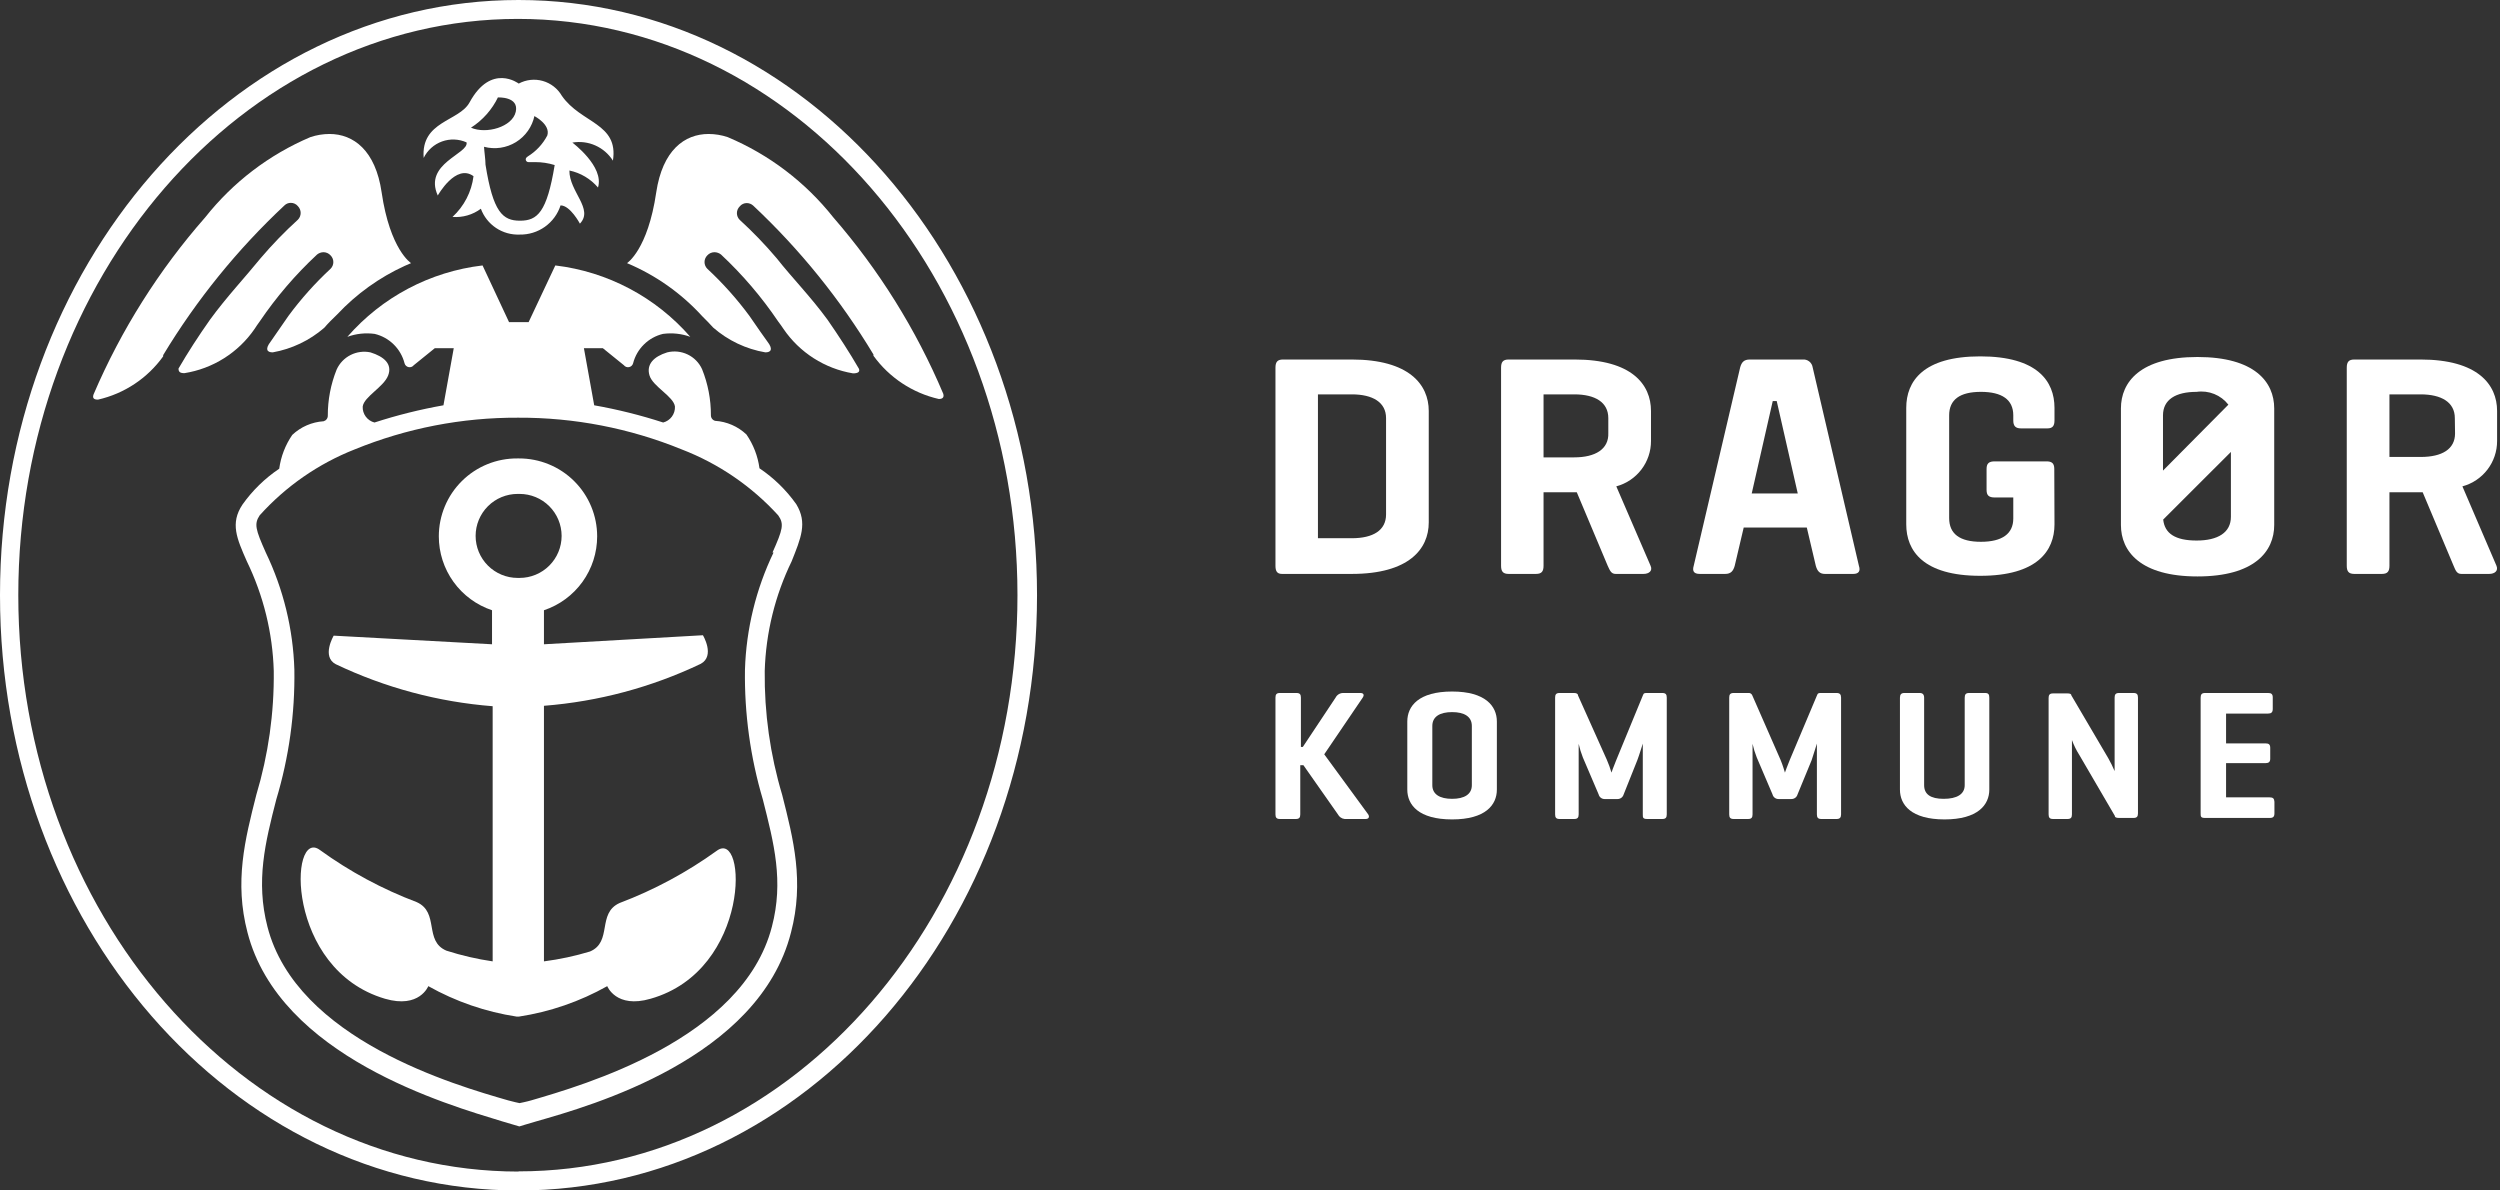
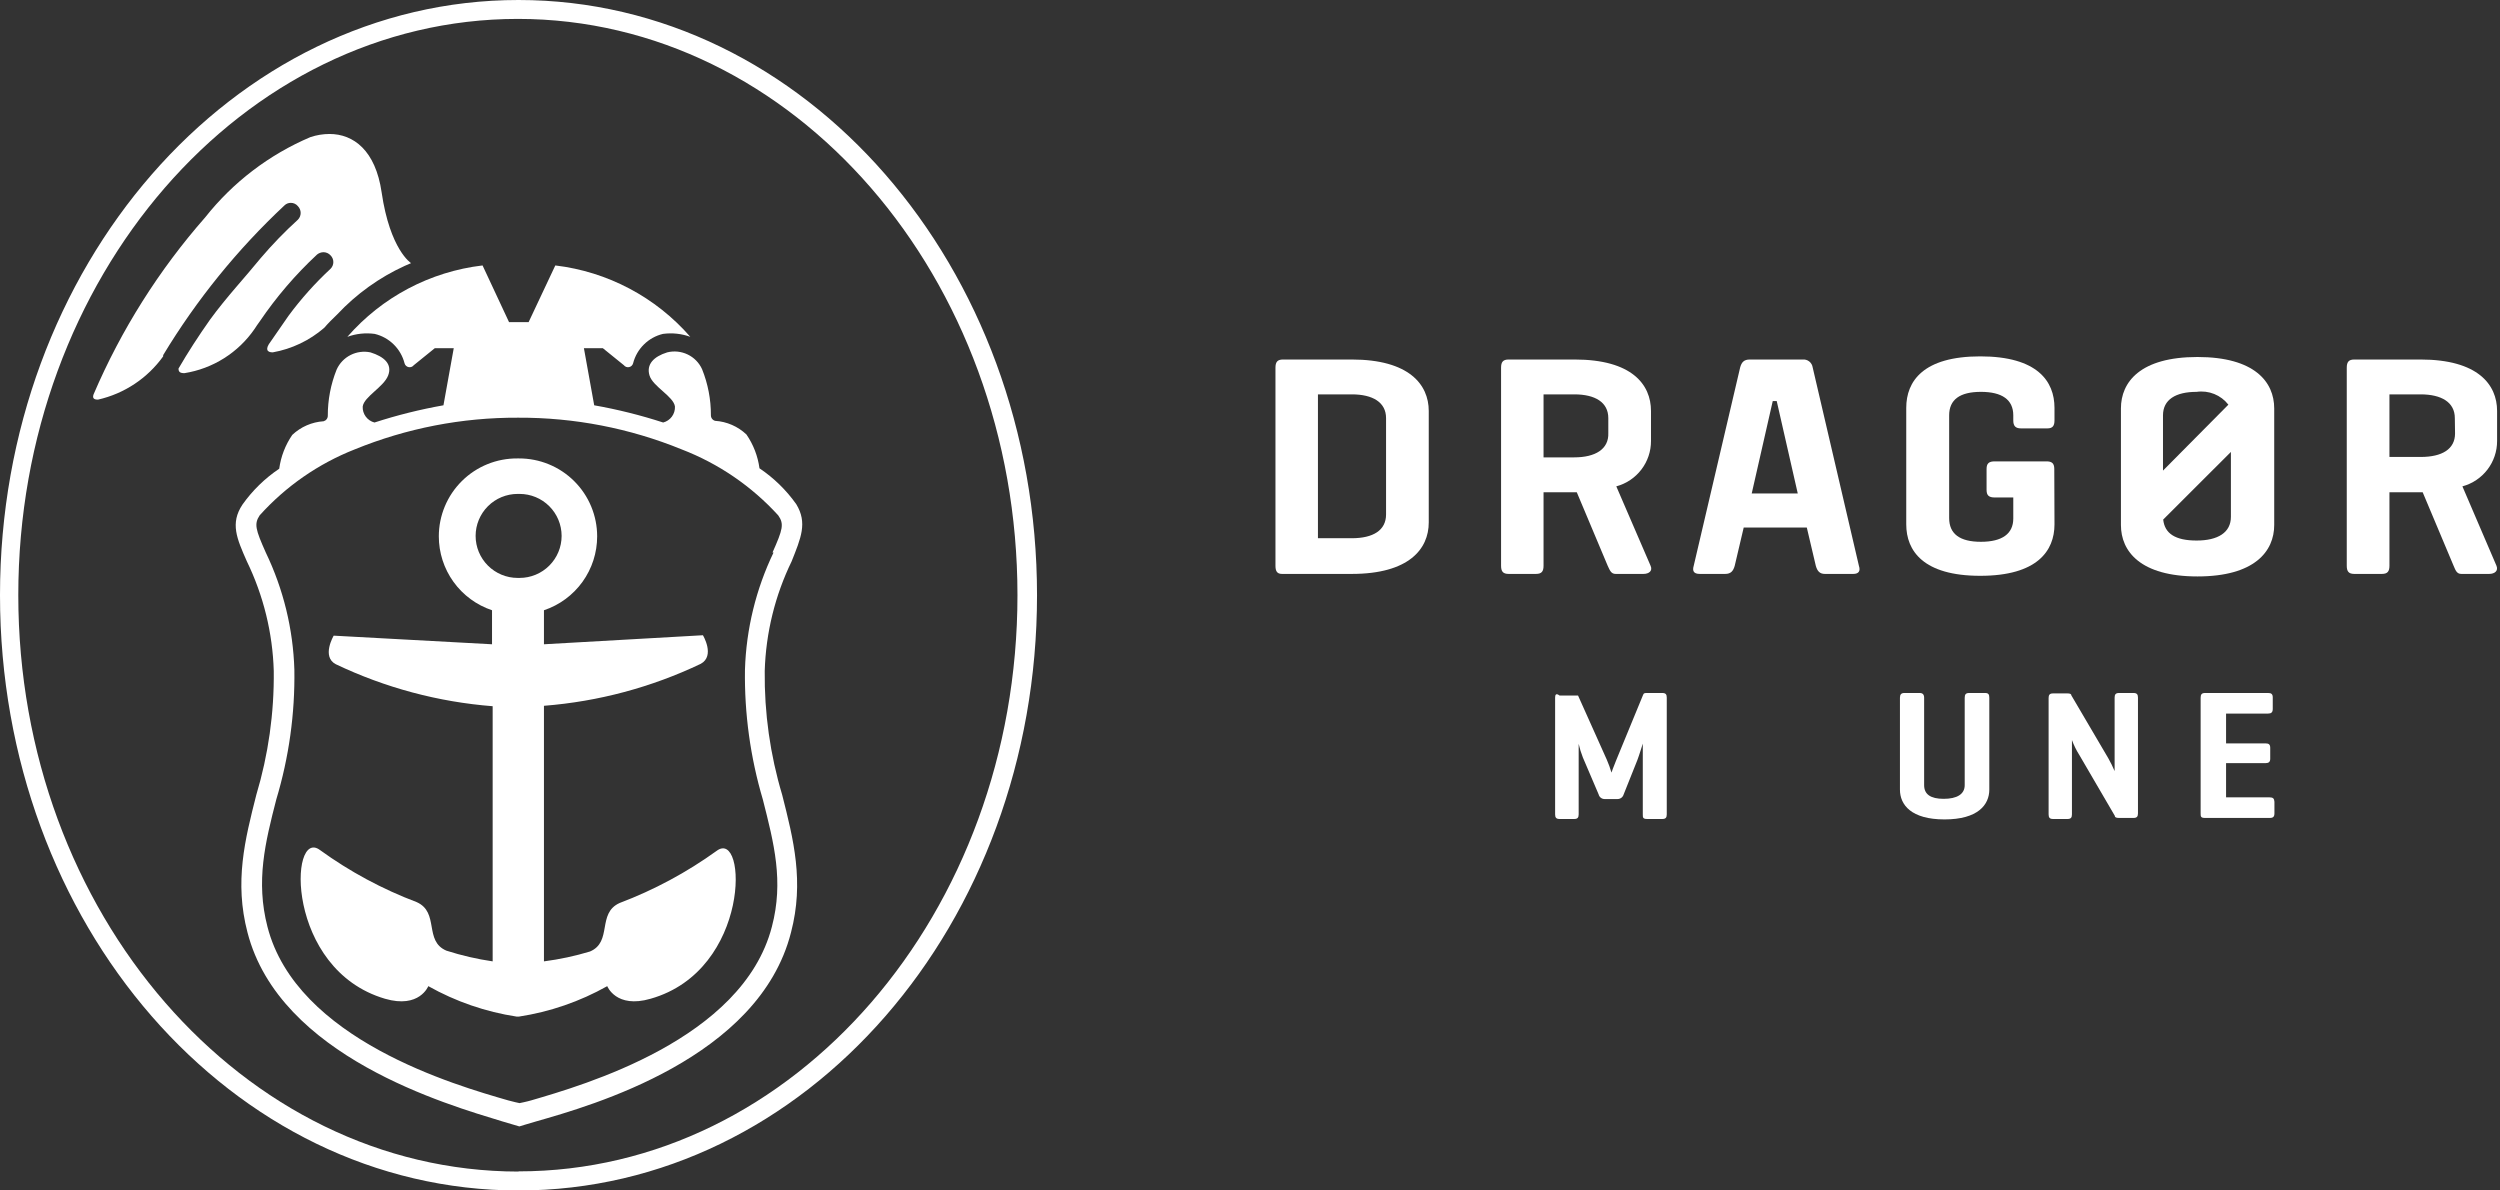
<svg xmlns="http://www.w3.org/2000/svg" width="210" height="100" viewBox="0 0 210 100" fill="none">
  <rect x="0" y="0" width="210" height="100" fill="#333333" stroke="none" />
  <path d="M43.555 0C19.499 0 0 22.385 0 49.991C0 77.597 19.428 100 43.555 100C67.681 100 87.11 77.615 87.11 49.991C87.11 22.367 67.611 0 43.555 0ZM43.555 98.412C20.418 98.395 1.537 76.698 1.537 49.991C1.537 23.285 20.364 1.588 43.502 1.588C66.639 1.588 85.467 23.302 85.467 49.991C85.467 76.68 66.692 98.395 43.555 98.395V98.412Z" fill="white" />
  <path d="M21.389 27.624C21.513 27.43 21.654 27.218 21.813 27.006C23.203 24.955 24.82 23.068 26.635 21.379C26.785 21.259 26.971 21.19 27.165 21.185C27.278 21.184 27.39 21.207 27.493 21.253C27.597 21.299 27.69 21.366 27.765 21.45C27.84 21.524 27.899 21.612 27.94 21.709C27.98 21.805 28.001 21.909 28.001 22.014C28.001 22.119 27.98 22.223 27.94 22.32C27.899 22.417 27.84 22.505 27.765 22.579C26.467 23.784 25.285 25.106 24.233 26.53L22.731 28.7C22.254 29.317 22.413 29.599 22.908 29.599C24.51 29.314 26.006 28.601 27.235 27.536C27.553 27.165 27.924 26.795 28.33 26.407C29.936 24.693 31.862 23.309 34 22.332L34.53 22.103C34.53 22.103 32.763 20.991 32.057 16.158C31.545 12.63 29.69 11.254 27.677 11.254C27.13 11.256 26.588 11.345 26.07 11.519C22.607 12.99 19.57 15.307 17.238 18.257C13.346 22.689 10.181 27.708 7.86 33.127C7.754 33.427 7.86 33.569 8.231 33.569C10.44 33.067 12.388 31.774 13.706 29.935V29.829C16.509 25.189 19.938 20.957 23.897 17.252C23.967 17.183 24.05 17.129 24.141 17.093C24.232 17.057 24.329 17.039 24.427 17.04C24.542 17.039 24.656 17.063 24.76 17.112C24.864 17.161 24.955 17.233 25.027 17.322C25.174 17.474 25.256 17.676 25.256 17.887C25.256 18.097 25.174 18.3 25.027 18.451C23.917 19.459 22.873 20.537 21.901 21.679C20.612 23.267 19.005 24.978 17.645 26.848C16.673 28.224 15.772 29.617 14.995 30.958C14.995 31.222 15.101 31.346 15.49 31.346C16.675 31.158 17.809 30.731 18.823 30.091C19.837 29.451 20.71 28.612 21.389 27.624Z" fill="white" />
-   <path d="M61.129 11.519C60.611 11.345 60.068 11.256 59.522 11.254C57.508 11.254 55.654 12.612 55.124 16.158C54.417 20.991 52.669 22.103 52.669 22.103C55.076 23.114 57.234 24.637 58.992 26.566C59.327 26.901 59.628 27.201 59.91 27.518C61.151 28.601 62.666 29.321 64.29 29.599C64.785 29.599 64.944 29.317 64.467 28.7C64.237 28.382 63.619 27.518 62.948 26.53C61.896 25.106 60.714 23.784 59.416 22.579C59.341 22.505 59.282 22.417 59.241 22.32C59.2 22.223 59.18 22.119 59.18 22.014C59.18 21.909 59.2 21.805 59.241 21.709C59.282 21.612 59.341 21.524 59.416 21.45C59.492 21.367 59.585 21.3 59.688 21.254C59.791 21.209 59.903 21.185 60.016 21.185C60.215 21.188 60.408 21.256 60.564 21.379C62.372 23.068 63.984 24.956 65.368 27.006C65.527 27.218 65.686 27.43 65.809 27.624C66.48 28.609 67.344 29.449 68.349 30.091C69.354 30.734 70.479 31.167 71.656 31.363C72.062 31.363 72.256 31.24 72.15 30.975C71.373 29.635 70.472 28.241 69.518 26.865C68.088 24.907 66.534 23.337 65.244 21.697C64.278 20.555 63.24 19.477 62.136 18.469C62.061 18.395 62.002 18.307 61.961 18.21C61.92 18.113 61.9 18.009 61.9 17.904C61.9 17.799 61.92 17.695 61.961 17.599C62.002 17.502 62.061 17.414 62.136 17.34C62.208 17.25 62.299 17.179 62.403 17.13C62.507 17.081 62.621 17.056 62.736 17.058C62.933 17.062 63.121 17.137 63.266 17.269C67.194 20.954 70.594 25.163 73.369 29.776V29.882C74.697 31.719 76.65 33.011 78.862 33.516C79.18 33.516 79.321 33.374 79.233 33.075C76.953 27.681 73.835 22.681 69.995 18.257C67.654 15.302 64.605 12.984 61.129 11.519Z" fill="white" />
  <path d="M60.193 71.476C57.682 73.284 54.945 74.755 52.05 75.851C50.125 76.715 51.468 79.114 49.56 79.926C48.296 80.308 47.002 80.585 45.692 80.755V59.287C50.264 58.928 54.73 57.733 58.868 55.759C60.087 55.089 59.045 53.36 59.045 53.36L45.692 54.119V51.261C46.995 50.825 48.127 49.99 48.929 48.876C49.731 47.762 50.162 46.424 50.161 45.052C50.161 44.191 49.99 43.339 49.66 42.543C49.33 41.748 48.846 41.026 48.235 40.418C47.625 39.81 46.9 39.328 46.103 39.001C45.306 38.673 44.452 38.505 43.59 38.508H43.467C42.602 38.501 41.744 38.665 40.943 38.99C40.142 39.316 39.413 39.797 38.799 40.406C38.185 41.014 37.697 41.738 37.365 42.535C37.032 43.333 36.861 44.188 36.861 45.052C36.86 46.424 37.291 47.762 38.093 48.876C38.895 49.99 40.027 50.825 41.33 51.261V54.119L28.03 53.395C28.03 53.395 26.988 55.16 28.206 55.794C32.345 57.768 36.811 58.964 41.383 59.322V80.755C40.065 80.563 38.765 80.262 37.497 79.855C35.589 79.044 36.932 76.645 35.007 75.78C32.116 74.688 29.384 73.217 26.882 71.406C24.285 69.448 23.95 81.425 32.34 83.895C35.236 84.741 35.978 82.836 35.978 82.836C38.276 84.129 40.789 84.996 43.396 85.394H43.59C46.197 84.996 48.711 84.129 51.008 82.836C51.008 82.836 51.75 84.741 54.647 83.895C63.107 81.496 62.771 69.518 60.193 71.476ZM43.643 48.545H43.484C42.547 48.545 41.649 48.173 40.986 47.511C40.324 46.85 39.952 45.952 39.952 45.017C39.952 44.081 40.324 43.184 40.986 42.522C41.649 41.86 42.547 41.489 43.484 41.489H43.643C44.58 41.489 45.479 41.86 46.141 42.522C46.803 43.184 47.176 44.081 47.176 45.017C47.176 45.952 46.803 46.85 46.141 47.511C45.479 48.173 44.58 48.545 43.643 48.545Z" fill="white" />
  <path d="M66.887 42.353C66.048 41.169 65.001 40.147 63.796 39.337C63.659 38.318 63.284 37.345 62.701 36.497C61.985 35.819 61.053 35.414 60.069 35.35C59.968 35.323 59.879 35.264 59.815 35.181C59.751 35.098 59.716 34.996 59.716 34.892C59.722 33.562 59.47 32.245 58.974 31.011C58.728 30.471 58.299 30.033 57.764 29.776C57.228 29.518 56.619 29.456 56.042 29.6C54.912 29.953 54.276 30.605 54.559 31.54C54.841 32.475 56.59 33.304 56.696 34.151C56.709 34.454 56.619 34.752 56.439 34.996C56.259 35.24 56 35.415 55.707 35.491C53.812 34.876 51.876 34.392 49.913 34.045L49.048 29.247H50.638L52.404 30.676C52.454 30.741 52.522 30.791 52.599 30.82C52.677 30.849 52.761 30.855 52.842 30.838C52.923 30.822 52.998 30.783 53.057 30.726C53.117 30.669 53.16 30.597 53.181 30.517C53.334 29.916 53.649 29.369 54.091 28.934C54.533 28.498 55.085 28.192 55.689 28.047C56.463 27.942 57.251 28.027 57.985 28.294C55.082 24.959 51.04 22.821 46.646 22.297L44.403 27.06H42.76L40.535 22.297C36.134 22.816 32.085 24.955 29.178 28.294C29.912 28.027 30.7 27.942 31.474 28.047C32.078 28.192 32.63 28.498 33.072 28.934C33.514 29.369 33.829 29.916 33.982 30.517C34.003 30.597 34.045 30.669 34.105 30.726C34.165 30.783 34.24 30.822 34.321 30.838C34.402 30.855 34.486 30.849 34.563 30.82C34.641 30.791 34.709 30.741 34.759 30.676L36.525 29.247H38.115L37.25 34.045C35.287 34.392 33.352 34.876 31.456 35.491C31.163 35.415 30.904 35.24 30.724 34.996C30.544 34.752 30.453 34.454 30.467 34.151C30.573 33.322 32.233 32.51 32.604 31.54C32.975 30.57 32.251 29.953 31.121 29.6C30.553 29.48 29.961 29.559 29.444 29.822C28.926 30.085 28.515 30.517 28.277 31.046C27.782 32.28 27.53 33.598 27.535 34.927C27.535 35.032 27.5 35.133 27.436 35.216C27.373 35.299 27.283 35.358 27.182 35.386C26.198 35.449 25.267 35.855 24.55 36.532C23.968 37.38 23.593 38.353 23.455 39.372C22.25 40.182 21.203 41.204 20.364 42.389C19.323 43.959 19.888 45.229 20.735 47.151C22.131 50.027 22.902 53.165 22.996 56.359C23.036 59.883 22.542 63.391 21.53 66.767C20.576 70.524 19.676 74.07 20.788 78.321C23.473 88.746 37.568 92.785 42.195 94.197L43.149 94.479L43.626 94.62L44.085 94.479L45.039 94.197C49.666 92.874 63.761 88.905 66.445 78.321C67.558 74.07 66.657 70.524 65.703 66.767C64.692 63.391 64.198 59.883 64.237 56.359C64.332 53.165 65.102 50.027 66.498 47.151C67.275 45.193 67.841 43.923 66.887 42.353ZM64.979 46.41C63.499 49.488 62.681 52.841 62.577 56.254C62.524 59.942 63.03 63.617 64.078 67.155C65.014 70.842 65.845 74.017 64.838 77.845C62.383 87.335 48.942 91.163 44.615 92.433C44.261 92.539 43.643 92.662 43.643 92.662C43.643 92.662 43.043 92.539 42.69 92.433C38.292 91.163 24.904 87.335 22.466 77.845C21.477 74.017 22.272 70.789 23.208 67.155C24.271 63.62 24.784 59.944 24.727 56.254C24.623 52.841 23.805 49.488 22.325 46.41C21.46 44.47 21.336 44.011 21.813 43.288C24.008 40.849 26.741 38.953 29.796 37.749C34.151 35.97 38.814 35.065 43.52 35.086C48.231 35.065 52.9 35.97 57.261 37.749C60.357 38.941 63.133 40.838 65.368 43.288C65.88 44.011 65.756 44.47 64.891 46.41H64.979Z" fill="white" />
-   <path d="M39.192 11.96C39.387 12.93 35.554 13.724 36.773 16.423C36.773 16.423 38.292 13.706 39.775 14.8C39.611 16.113 38.985 17.326 38.009 18.222C38.861 18.288 39.708 18.044 40.393 17.534C40.636 18.192 41.081 18.757 41.665 19.147C42.249 19.537 42.941 19.732 43.643 19.704C44.405 19.721 45.153 19.491 45.773 19.049C46.394 18.607 46.855 17.977 47.087 17.252C47.9 17.252 48.712 18.786 48.712 18.786C49.896 17.552 47.812 16.105 47.829 14.323C48.767 14.52 49.612 15.023 50.231 15.752C50.779 13.988 48.077 11.977 48.077 11.977C48.731 11.865 49.405 11.949 50.011 12.219C50.618 12.489 51.131 12.933 51.485 13.494C51.98 10.337 48.801 10.372 47.193 8.044C46.841 7.437 46.267 6.99 45.591 6.799C44.915 6.608 44.191 6.688 43.573 7.021C43.573 7.021 41.259 5.257 39.44 8.608C38.557 10.213 35.342 10.16 35.589 13.265C35.903 12.623 36.454 12.128 37.126 11.884C37.799 11.64 38.54 11.668 39.192 11.96ZM44.897 9.755C44.897 9.755 46.257 10.46 45.975 11.378C45.598 12.104 45.03 12.714 44.332 13.142L44.226 13.23C44.194 13.263 44.173 13.305 44.165 13.35C44.157 13.395 44.163 13.442 44.182 13.484C44.202 13.525 44.233 13.561 44.272 13.585C44.311 13.608 44.357 13.62 44.403 13.618H44.968C45.519 13.618 46.067 13.701 46.593 13.865C45.939 17.834 45.145 18.539 43.679 18.539C42.23 18.539 41.418 17.834 40.782 13.829C40.782 13.406 40.676 12.701 40.658 12.33C41.109 12.45 41.579 12.477 42.04 12.41C42.502 12.342 42.944 12.181 43.341 11.937C43.738 11.692 44.08 11.37 44.348 10.988C44.616 10.607 44.803 10.175 44.897 9.719V9.755ZM41.842 8.185C41.842 8.185 43.608 8.097 43.325 9.384C43.043 10.672 40.835 11.289 39.563 10.725C40.548 10.095 41.338 9.203 41.842 8.149V8.185Z" fill="white" />
-   <path d="M111.236 63.362L114.469 58.599C114.61 58.388 114.557 58.211 114.274 58.211H112.808C112.68 58.214 112.554 58.251 112.445 58.319C112.336 58.388 112.248 58.485 112.19 58.599L109.435 62.745H109.276V58.599C109.276 58.335 109.188 58.211 108.905 58.211H107.51C107.227 58.211 107.139 58.335 107.139 58.599V68.407C107.139 68.672 107.227 68.795 107.51 68.795H108.852C109.135 68.795 109.223 68.672 109.223 68.407V64.279H109.488L112.384 68.407C112.439 68.513 112.52 68.605 112.618 68.672C112.717 68.74 112.831 68.782 112.95 68.795H114.716C114.998 68.795 115.051 68.601 114.928 68.407L111.236 63.362Z" fill="white" />
-   <path d="M121.975 58.088C119.167 58.088 118.213 59.305 118.213 60.61V66.326C118.213 67.613 119.167 68.831 121.975 68.831C124.783 68.831 125.737 67.613 125.737 66.326V60.61C125.737 59.305 124.766 58.088 121.975 58.088ZM123.635 65.955C123.635 66.714 123.017 67.102 121.975 67.102C120.933 67.102 120.315 66.714 120.315 65.955V60.981C120.315 60.205 120.933 59.817 121.975 59.817C123.017 59.817 123.635 60.205 123.635 60.981V65.955Z" fill="white" />
-   <path d="M139.637 58.211H138.366C138.171 58.211 138.065 58.211 138.012 58.388L135.769 63.839C135.575 64.297 135.363 64.897 135.363 64.897C135.257 64.53 135.127 64.171 134.974 63.821L132.555 58.423C132.555 58.282 132.431 58.211 132.219 58.211H131C130.718 58.211 130.63 58.335 130.63 58.599V68.407C130.63 68.672 130.718 68.795 131 68.795H132.237C132.519 68.795 132.608 68.672 132.608 68.407V62.48C132.695 62.871 132.814 63.254 132.961 63.627L134.286 66.731C134.313 66.842 134.377 66.94 134.466 67.01C134.556 67.081 134.666 67.119 134.78 67.12H135.875C135.991 67.12 136.104 67.082 136.197 67.012C136.289 66.942 136.356 66.843 136.387 66.731L137.535 63.856C137.694 63.45 137.977 62.498 137.995 62.463V68.407C137.995 68.672 137.995 68.795 138.366 68.795H139.637C139.92 68.795 140.008 68.672 140.008 68.407V58.599C140.008 58.335 139.92 58.211 139.637 58.211Z" fill="white" />
-   <path d="M154.279 58.211H152.99C152.796 58.211 152.69 58.211 152.637 58.388L150.34 63.838C150.146 64.297 149.934 64.897 149.934 64.897C149.934 64.897 149.74 64.227 149.563 63.821L147.197 58.423C147.172 58.352 147.124 58.291 147.059 58.252C146.994 58.214 146.918 58.199 146.843 58.211H145.625C145.342 58.211 145.254 58.335 145.254 58.599V68.407C145.254 68.672 145.342 68.795 145.625 68.795H146.843C147.126 68.795 147.214 68.672 147.214 68.407V62.48C147.302 62.871 147.42 63.254 147.568 63.627L148.892 66.731C148.92 66.842 148.983 66.94 149.073 67.01C149.162 67.08 149.273 67.119 149.387 67.119H150.482C150.598 67.12 150.711 67.082 150.804 67.012C150.896 66.942 150.963 66.843 150.994 66.731L152.177 63.856C152.319 63.45 152.601 62.498 152.619 62.462V68.407C152.619 68.672 152.707 68.795 152.99 68.795H154.279C154.544 68.795 154.65 68.672 154.65 68.407V58.599C154.65 58.335 154.544 58.211 154.279 58.211Z" fill="white" />
+   <path d="M139.637 58.211H138.366C138.171 58.211 138.065 58.211 138.012 58.388L135.769 63.839C135.575 64.297 135.363 64.897 135.363 64.897C135.257 64.53 135.127 64.171 134.974 63.821L132.555 58.423H131C130.718 58.211 130.63 58.335 130.63 58.599V68.407C130.63 68.672 130.718 68.795 131 68.795H132.237C132.519 68.795 132.608 68.672 132.608 68.407V62.48C132.695 62.871 132.814 63.254 132.961 63.627L134.286 66.731C134.313 66.842 134.377 66.94 134.466 67.01C134.556 67.081 134.666 67.119 134.78 67.12H135.875C135.991 67.12 136.104 67.082 136.197 67.012C136.289 66.942 136.356 66.843 136.387 66.731L137.535 63.856C137.694 63.45 137.977 62.498 137.995 62.463V68.407C137.995 68.672 137.995 68.795 138.366 68.795H139.637C139.92 68.795 140.008 68.672 140.008 68.407V58.599C140.008 58.335 139.92 58.211 139.637 58.211Z" fill="white" />
  <path d="M166.749 58.211H165.406C165.124 58.211 165.035 58.335 165.035 58.617V65.955C165.035 66.714 164.382 67.102 163.269 67.102C162.156 67.102 161.627 66.714 161.627 65.955V58.617C161.627 58.335 161.503 58.211 161.256 58.211H159.966C159.701 58.211 159.595 58.335 159.595 58.617V66.326C159.595 67.613 160.549 68.831 163.34 68.831C166.13 68.831 167.102 67.613 167.102 66.326V58.617C167.102 58.335 167.031 58.211 166.749 58.211Z" fill="white" />
  <path d="M179.218 58.211H177.999C177.717 58.211 177.628 58.335 177.628 58.599V64.773C177.473 64.404 177.296 64.045 177.099 63.697L173.99 58.406C173.99 58.282 173.849 58.247 173.672 58.247H172.453C172.171 58.247 172.083 58.37 172.083 58.635V68.407C172.083 68.672 172.171 68.795 172.453 68.795H173.672C173.955 68.795 174.043 68.672 174.043 68.407V62.163C174.204 62.601 174.411 63.021 174.661 63.415L177.646 68.531C177.646 68.672 177.805 68.707 177.999 68.707H179.218C179.501 68.707 179.589 68.584 179.589 68.319V58.599C179.589 58.335 179.501 58.211 179.218 58.211Z" fill="white" />
  <path d="M190.646 66.978H186.99V64.103H190.31C190.575 64.103 190.699 63.997 190.699 63.733V62.815C190.699 62.533 190.575 62.445 190.31 62.445H186.99V59.94H190.522C190.787 59.94 190.911 59.834 190.911 59.552V58.582C190.911 58.3 190.787 58.211 190.522 58.211H185.223C184.941 58.211 184.853 58.335 184.853 58.617V68.301C184.853 68.584 184.853 68.707 185.223 68.707H190.663C190.946 68.707 191.052 68.601 191.052 68.319V67.349C191.034 67.067 190.928 66.978 190.646 66.978Z" fill="white" />
  <path d="M107.686 48.209H113.55C118.354 48.209 120.015 46.11 120.015 43.888V34.521C120.015 32.298 118.354 30.199 113.55 30.199H107.775C107.298 30.199 107.139 30.411 107.139 30.887V47.522C107.139 47.962 107.262 48.209 107.686 48.209ZM110.707 33.127H113.55C115.316 33.127 116.429 33.798 116.429 35.121V43.217C116.429 44.54 115.352 45.211 113.55 45.211H110.707V33.127Z" fill="white" />
  <path d="M132.449 41.348L135.045 47.522C135.239 47.945 135.345 48.209 135.716 48.209H138.048C138.525 48.209 138.842 47.945 138.648 47.522L135.769 40.854C136.608 40.628 137.348 40.132 137.875 39.443C138.402 38.754 138.686 37.91 138.683 37.044V34.521C138.683 32.298 137.076 30.199 132.272 30.199H126.726C126.249 30.199 126.09 30.411 126.09 30.887V47.522C126.09 47.998 126.249 48.209 126.726 48.209H129.022C129.499 48.209 129.658 47.998 129.658 47.522V41.348H132.449ZM129.658 33.127H132.237C134.003 33.127 135.098 33.798 135.098 35.121V36.373C135.151 37.731 134.003 38.419 132.237 38.419H129.658V33.127Z" fill="white" />
  <path d="M152.266 30.869C152.239 30.67 152.136 30.488 151.978 30.363C151.819 30.238 151.619 30.179 151.418 30.199H146.985C146.508 30.199 146.296 30.411 146.172 30.869L142.269 47.539C142.145 47.962 142.269 48.209 142.781 48.209H144.918C145.395 48.209 145.589 47.962 145.713 47.539L146.472 44.311H151.771L152.531 47.539C152.654 47.962 152.849 48.209 153.29 48.209H155.674C156.134 48.209 156.293 47.962 156.151 47.539L152.266 30.869ZM147.144 41.453L148.91 33.692H149.245L151.012 41.453H147.144Z" fill="white" />
  <path d="M172.56 39.389C172.56 38.913 172.348 38.755 171.906 38.755H167.561C167.084 38.755 166.872 38.913 166.872 39.389V41.154C166.872 41.63 167.084 41.788 167.561 41.788H169.116V43.553C169.116 44.84 168.179 45.511 166.396 45.511C164.612 45.511 163.729 44.84 163.729 43.517V34.891C163.729 33.568 164.629 32.916 166.396 32.916C168.162 32.916 169.116 33.568 169.116 34.891V35.315C169.116 35.773 169.292 35.985 169.769 35.985H171.977C172.418 35.985 172.577 35.773 172.577 35.315V34.256C172.577 32.034 171.147 29.935 166.343 29.935C161.538 29.935 160.125 32.034 160.125 34.256V44.046C160.125 46.269 161.556 48.368 166.343 48.368C171.129 48.368 172.577 46.269 172.577 44.046L172.56 39.389Z" fill="white" />
  <path d="M209.756 37.044V34.521C209.756 32.298 208.131 30.199 203.327 30.199H197.764C197.287 30.199 197.128 30.411 197.128 30.887V47.522C197.128 47.998 197.287 48.209 197.764 48.209H200.077C200.554 48.209 200.713 47.998 200.713 47.522V41.348H203.504L206.1 47.522C206.277 47.945 206.383 48.209 206.754 48.209H209.085C209.562 48.209 209.88 47.945 209.703 47.522L206.842 40.854C207.68 40.628 208.42 40.132 208.947 39.443C209.474 38.754 209.759 37.91 209.756 37.044ZM206.224 36.408C206.224 37.731 205.129 38.384 203.345 38.384H200.713V33.127H203.327C205.093 33.127 206.206 33.798 206.206 35.121L206.224 36.408Z" fill="white" />
  <path d="M191.034 44.1V34.309C191.034 32.087 189.392 29.988 184.587 29.988C179.783 29.988 178.158 32.087 178.158 34.309V44.1C178.158 46.322 179.801 48.421 184.587 48.421C189.374 48.421 191.034 46.322 191.034 44.1ZM181.691 34.892C181.691 33.569 182.751 32.916 184.517 32.916C185.017 32.844 185.527 32.906 185.996 33.095C186.464 33.284 186.874 33.593 187.184 33.992L181.691 39.531V34.892ZM187.396 43.412C187.396 44.735 186.301 45.405 184.517 45.405C182.733 45.405 181.832 44.823 181.709 43.641L187.396 37.961V43.412Z" fill="white" />
</svg>